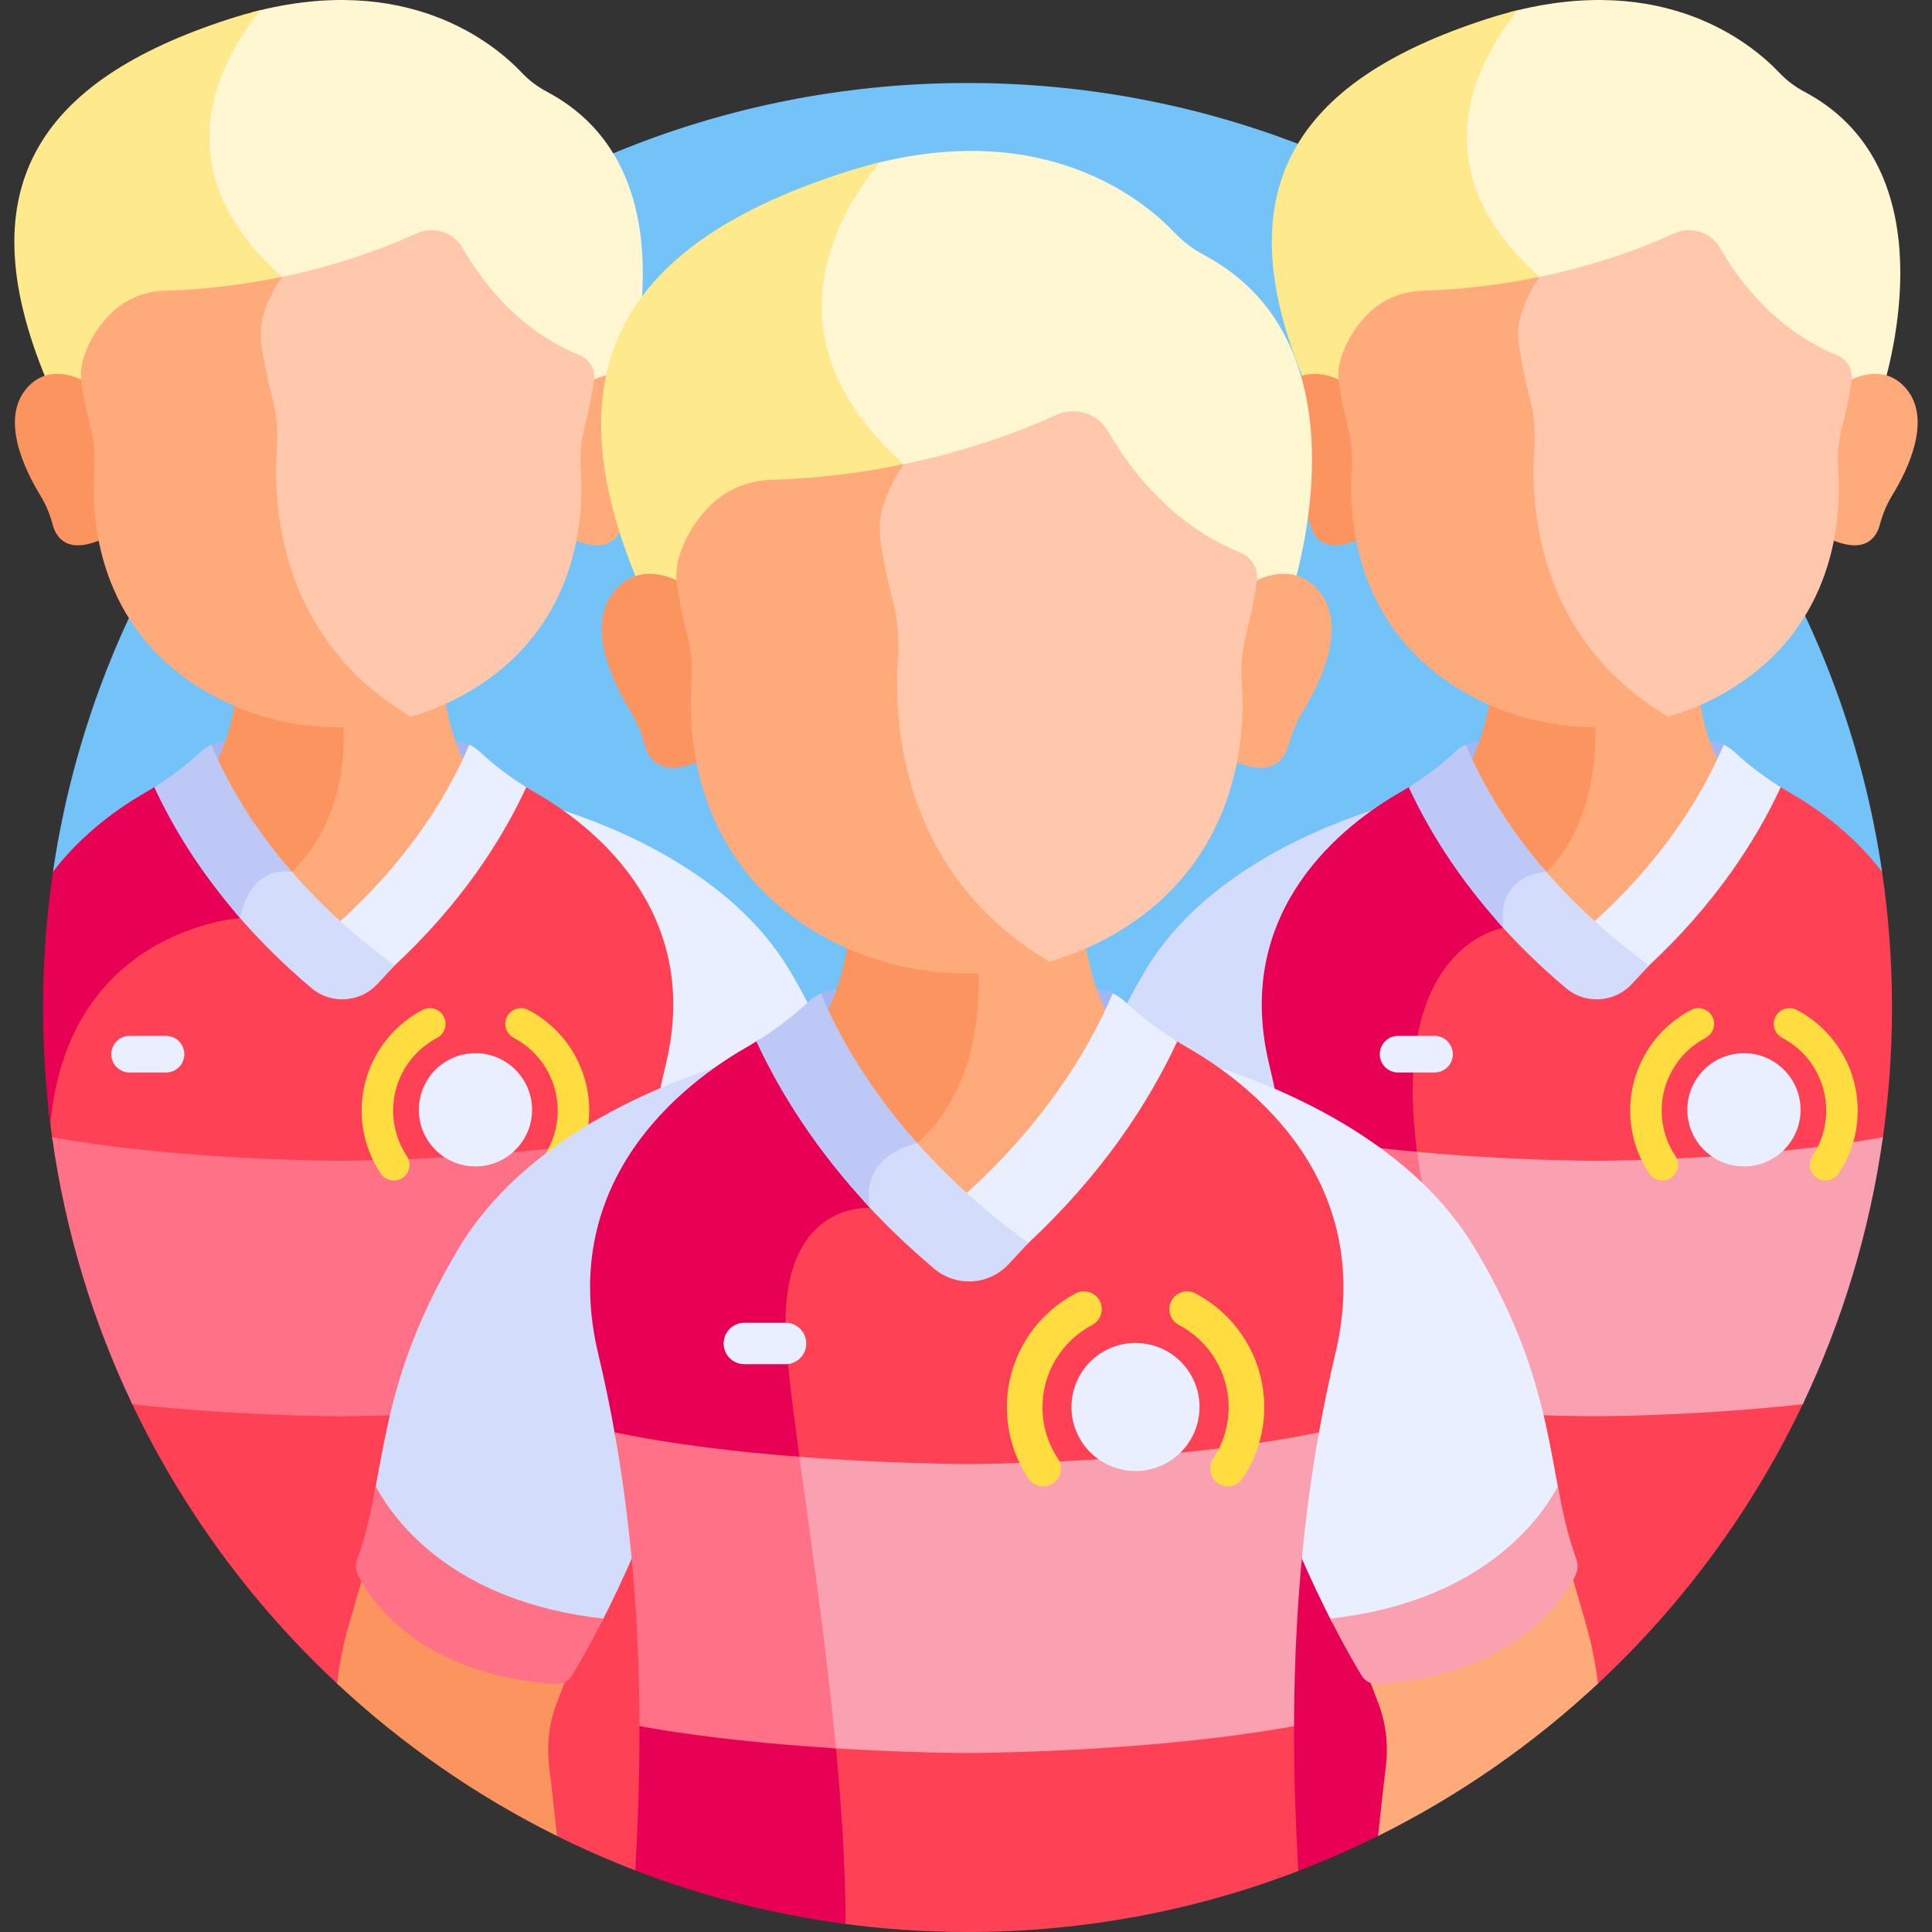
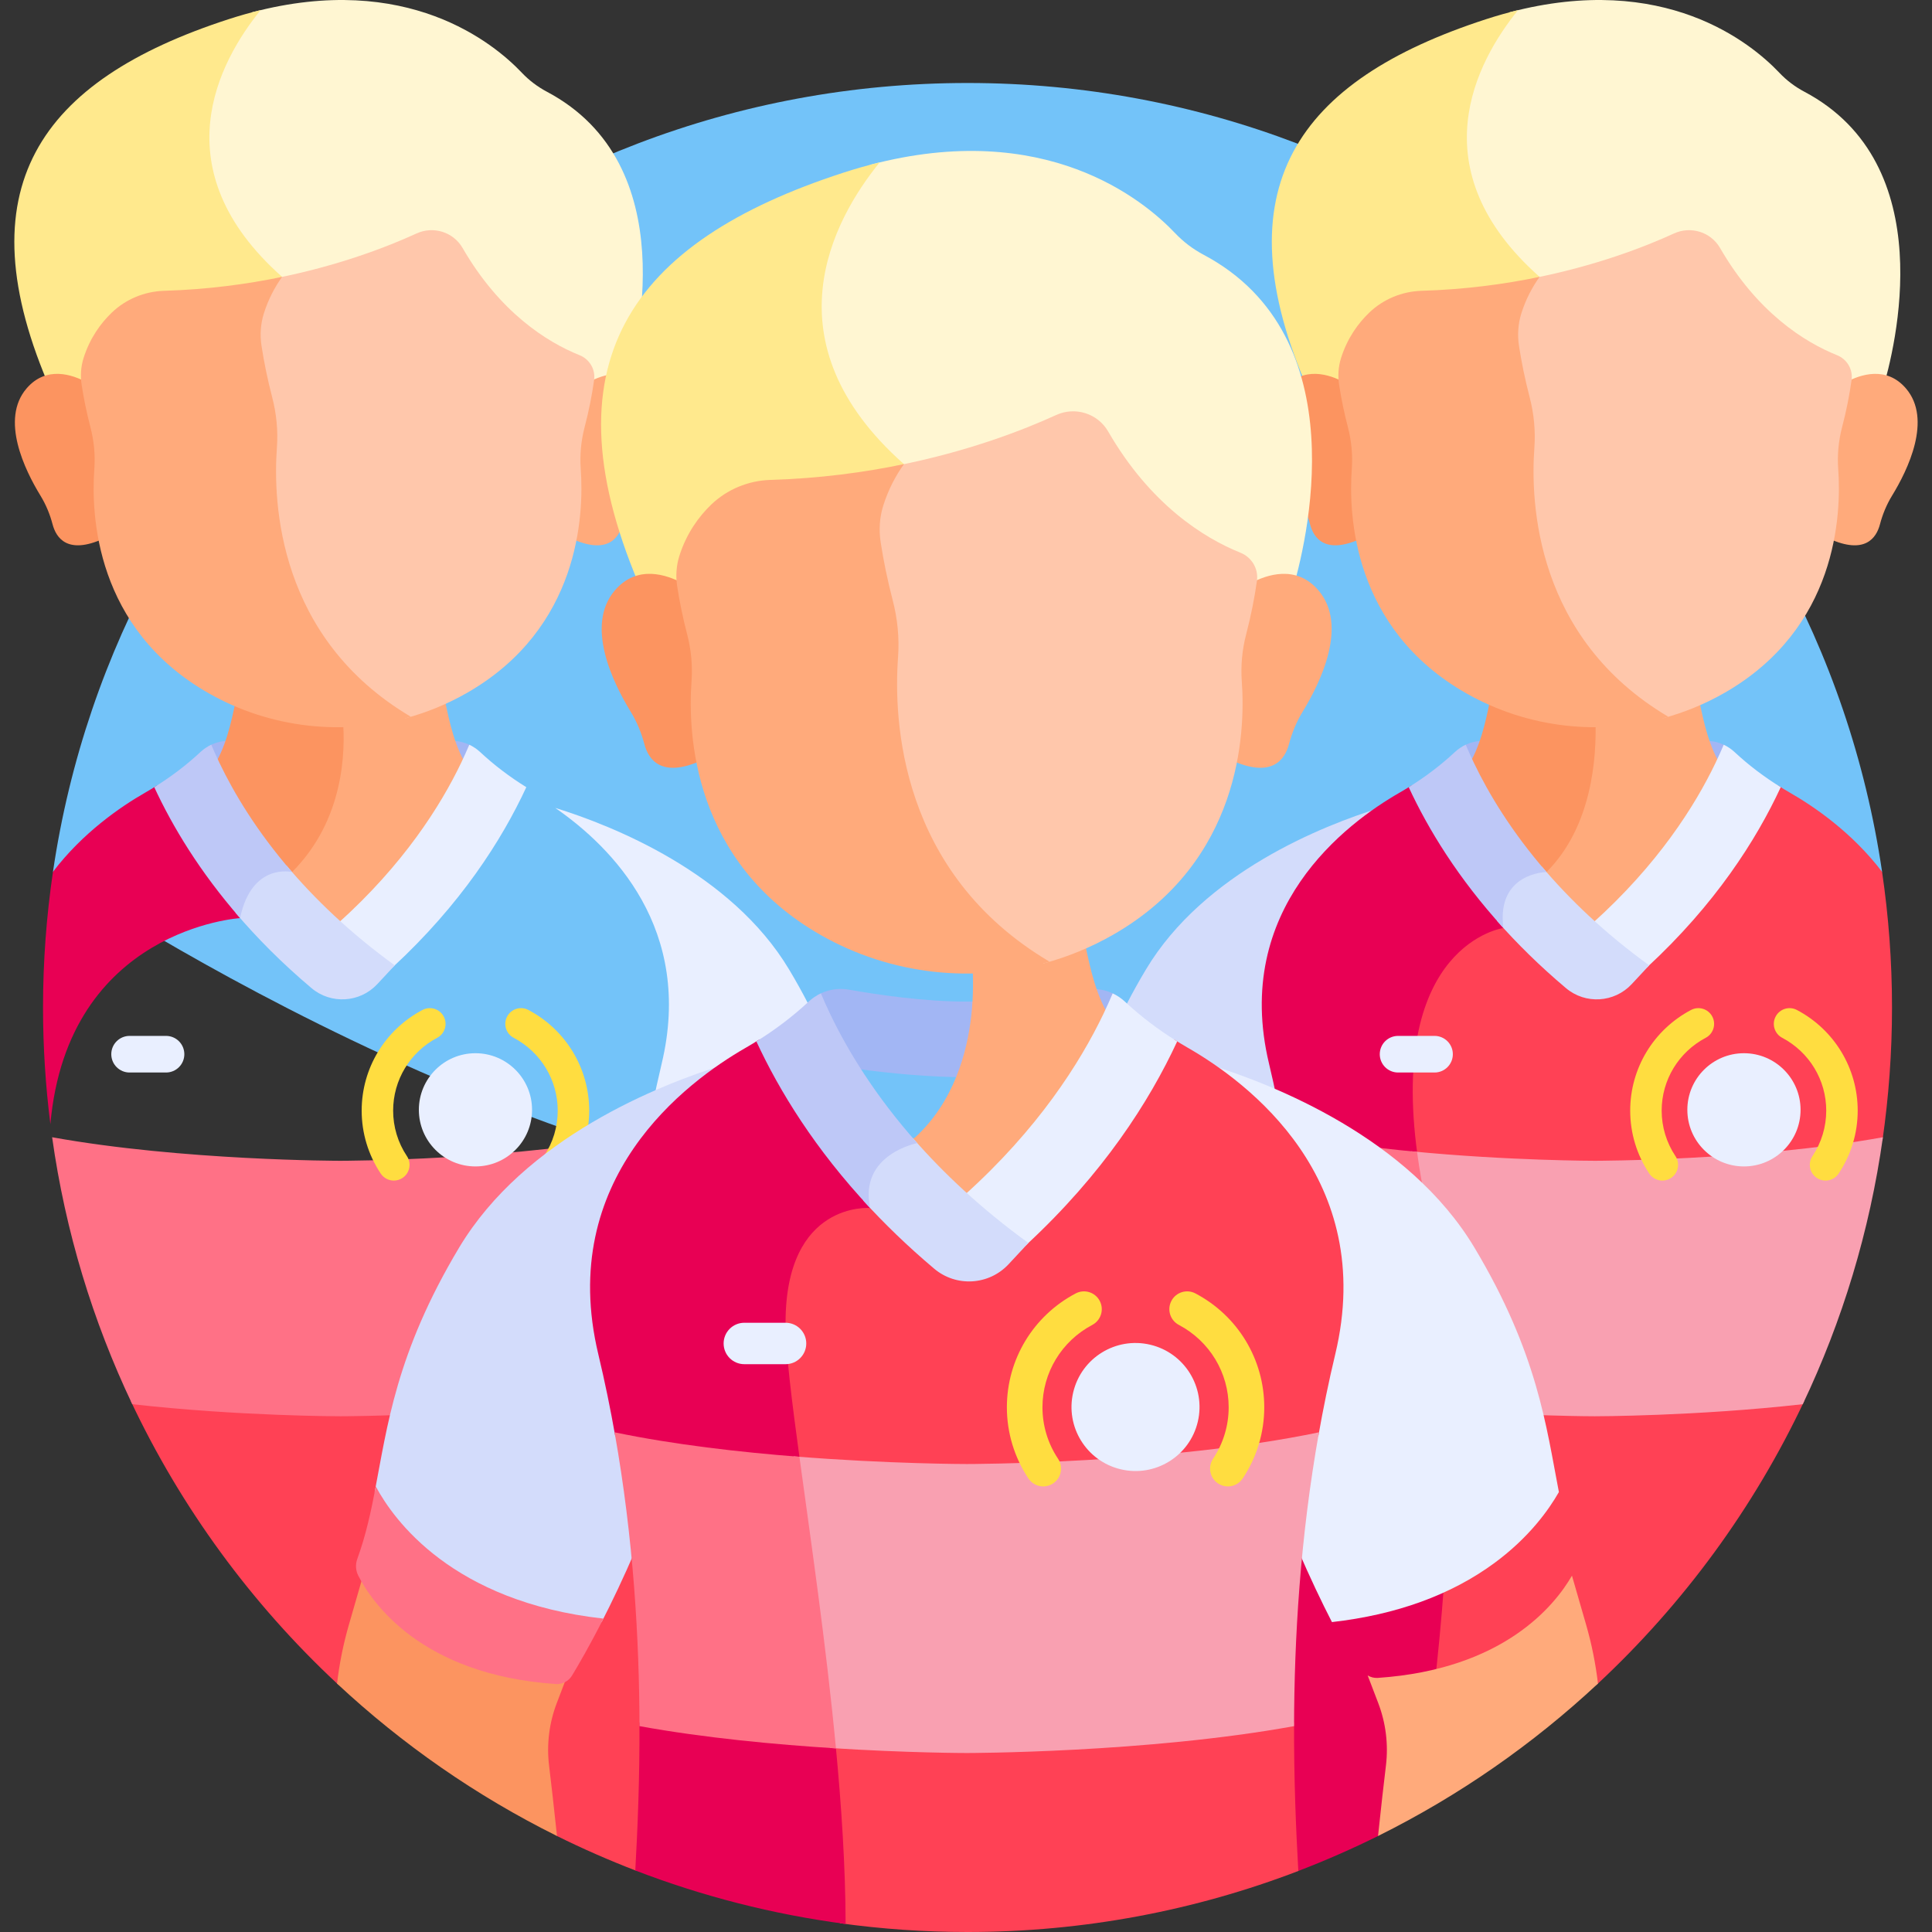
<svg xmlns="http://www.w3.org/2000/svg" width="90" height="90" viewBox="0 0 90 90" fill="none">
  <rect x="0" y="0" width="90" height="90" fill="#333333" stroke="none" />
  <g clip-path="url(#clip0_2022_713)">
    <path d="M45.038 56.274C64.739 56.274 87.675 40.613 87.675 40.613C84.617 19.825 66.709 3.866 45.071 3.866C23.433 3.866 5.524 19.825 2.467 40.613C2.467 40.613 25.337 56.274 45.038 56.274Z" fill="#73C3F9" />
    <path d="M20.395 37.799C19.021 37.985 17.396 38.144 15.852 38.144C14.308 38.144 12.683 37.985 11.309 37.799C10.79 36.981 10.39 36.236 10.086 35.602C9.948 35.313 9.822 35.033 9.707 34.762C10.097 34.541 10.556 34.459 11.007 34.539C12.124 34.739 14.063 35.031 15.852 35.031C17.641 35.031 19.58 34.739 20.698 34.539C21.148 34.459 21.607 34.541 21.997 34.762C21.882 35.033 21.756 35.313 21.618 35.602C21.314 36.236 20.914 36.981 20.395 37.799Z" fill="#A2B6F4" />
    <path d="M20.73 32.638C19.247 33.228 17.471 33.511 15.703 33.494C15.827 34.926 15.774 37.998 13.512 40.342C13.366 40.325 13.127 40.318 12.852 40.373C13.685 41.4 14.675 42.466 15.85 43.531C18.958 40.713 20.775 37.899 21.815 35.78C21.193 34.847 20.94 33.65 20.73 32.638Z" fill="#FFAA7B" />
    <path d="M10.982 32.638C10.772 33.653 10.518 34.855 9.891 35.788C10.567 37.165 11.574 38.834 13.046 40.607C13.372 40.567 13.605 40.623 13.605 40.623C16.032 38.196 16.1 35.001 15.97 33.495C14.216 33.508 12.454 33.223 10.982 32.638Z" fill="#FC9460" />
    <path d="M69.745 37.799C71.119 37.985 72.744 38.144 74.288 38.144C75.832 38.144 77.457 37.985 78.831 37.799C79.35 36.981 79.75 36.236 80.053 35.602C80.192 35.313 80.318 35.033 80.433 34.762C80.043 34.541 79.584 34.459 79.133 34.539C78.016 34.739 76.077 35.031 74.288 35.031C72.498 35.031 70.56 34.739 69.442 34.539C68.992 34.459 68.533 34.541 68.143 34.762C68.258 35.033 68.383 35.313 68.522 35.602C68.826 36.236 69.226 36.981 69.745 37.799Z" fill="#A2B6F4" />
    <path d="M79.158 32.638C77.632 33.245 75.794 33.527 73.975 33.491C74.02 35.358 73.732 38.407 71.691 40.447C71.627 40.511 71.564 40.57 71.502 40.628C72.291 41.576 73.211 42.553 74.289 43.531C77.392 40.717 79.209 37.906 80.25 35.788C79.623 34.855 79.369 33.653 79.158 32.638Z" fill="#FFAA7B" />
    <path d="M69.41 32.638C69.2 33.65 68.947 34.847 68.324 35.78C69.039 37.236 70.121 39.021 71.737 40.91C71.838 40.821 71.939 40.726 72.043 40.623C74.146 38.519 74.388 35.343 74.322 33.496C72.592 33.501 70.861 33.215 69.41 32.638Z" fill="#FC9460" />
    <path d="M84.062 4.277C83.625 4.046 83.228 3.748 82.889 3.389C81.584 2.013 77.537 -1.33 70.328 0.571C68.394 2.999 65.823 7.943 71.408 12.898C73.417 14.681 74.12 16.506 74.058 18.235H87.676C88.302 16.175 90.432 7.658 84.062 4.277Z" fill="#FFF6D2" />
    <path d="M71.719 12.898C66.058 7.876 68.776 2.864 70.717 0.472C70.234 0.589 69.736 0.729 69.222 0.896C60.44 3.747 56.799 8.773 60.973 18.235H74.368C74.431 16.506 73.728 14.681 71.719 12.898Z" fill="#FFE98D" />
-     <path d="M88.786 18.094C87.873 17.028 86.651 17.451 85.997 17.803C85.901 18.463 85.761 19.162 85.569 19.898C85.403 20.534 85.34 21.19 85.387 21.844C85.443 22.606 85.453 23.771 85.203 25.091C86.879 25.853 87.409 25.058 87.575 24.427C87.699 23.955 87.886 23.503 88.141 23.087C88.869 21.898 90.023 19.537 88.786 18.094Z" fill="#FFAA7B" />
+     <path d="M88.786 18.094C87.873 17.028 86.651 17.451 85.997 17.803C85.901 18.463 85.761 19.162 85.569 19.898C85.403 20.534 85.34 21.19 85.387 21.844C85.443 22.606 85.453 23.771 85.203 25.091C86.879 25.853 87.409 25.058 87.575 24.427C87.699 23.955 87.886 23.503 88.141 23.087C88.869 21.898 90.023 19.537 88.786 18.094" fill="#FFAA7B" />
    <path d="M63.216 21.844C63.263 21.19 63.2 20.534 63.034 19.897C62.842 19.162 62.703 18.463 62.606 17.803C61.951 17.451 60.73 17.028 59.816 18.094C58.58 19.537 59.734 21.897 60.462 23.087C60.717 23.503 60.904 23.955 61.028 24.427C61.194 25.057 61.724 25.853 63.4 25.091C63.15 23.771 63.16 22.605 63.216 21.844Z" fill="#FC9460" />
    <path d="M85.574 16.545C84.061 15.939 81.859 14.551 80.127 11.552C79.696 10.807 78.766 10.517 77.984 10.875C76.623 11.498 74.342 12.385 71.382 12.967C71.12 13.383 70.887 13.859 70.714 14.408C70.558 14.904 70.525 15.431 70.604 15.945C70.722 16.719 70.887 17.534 71.111 18.39C71.316 19.178 71.395 19.99 71.336 20.8C71.148 23.379 71.382 29.696 77.464 33.46C78.46 33.192 79.428 32.796 80.343 32.271C85.58 29.264 85.785 23.985 85.631 21.851C85.584 21.196 85.645 20.537 85.811 19.902C86.014 19.128 86.157 18.394 86.254 17.704C86.324 17.208 86.04 16.731 85.574 16.545Z" fill="#FFC7AB" />
    <path d="M71.477 20.857C71.534 20.065 71.457 19.27 71.256 18.5C71.038 17.662 70.876 16.865 70.76 16.109C70.683 15.606 70.716 15.09 70.868 14.605C71.08 13.933 71.382 13.37 71.719 12.899C70.089 13.237 68.243 13.487 66.222 13.547C65.31 13.575 64.434 13.937 63.777 14.571C63.273 15.057 62.766 15.743 62.47 16.682C62.344 17.082 62.317 17.508 62.381 17.924C62.477 18.548 62.61 19.206 62.79 19.898C62.956 20.534 63.02 21.19 62.972 21.844C62.817 23.979 63.018 29.288 68.301 32.295C71.185 33.936 74.598 34.3 77.717 33.389C71.528 29.727 71.29 23.414 71.477 20.857Z" fill="#FFAA7B" />
    <path d="M53.38 45.166C56.087 40.641 61.631 38.455 64.275 37.635C61.619 39.47 57.82 43.291 59.317 49.55C59.976 52.305 60.396 55.015 60.654 57.592C60.153 58.759 59.671 59.762 59.251 60.583C56.594 60.281 54.343 59.464 52.552 58.144C51.127 57.094 50.319 55.957 49.904 55.228C50.424 52.542 50.774 49.52 53.38 45.166Z" fill="#D3DCFB" />
    <path d="M87.674 40.613C86.288 38.792 84.531 37.586 83.382 36.926C83.193 36.818 83.007 36.705 82.824 36.588C81.709 38.997 79.869 41.894 76.833 44.754C76.604 44.997 75.962 45.676 75.916 45.725C75.916 45.725 75.916 45.725 75.916 45.725V45.725C75.915 45.725 75.915 45.726 75.915 45.726C75.914 45.726 75.914 45.727 75.914 45.727L75.914 45.727C75.913 45.728 75.911 45.73 75.91 45.731C75.909 45.732 75.908 45.733 75.907 45.735C75.907 45.734 75.907 45.734 75.907 45.734C75.906 45.736 75.904 45.737 75.903 45.738L75.903 45.738C75.903 45.738 75.903 45.738 75.903 45.738C75.901 45.74 75.901 45.74 75.902 45.74C75.147 46.551 73.893 46.628 73.047 45.915C71.771 44.839 70.679 43.748 69.739 42.67C69.736 42.785 69.737 42.902 69.746 43.023C69.229 43.162 68.012 43.626 67.014 45.063C65.653 47.022 65.235 49.949 65.761 53.782C68.818 54.083 71.948 54.225 74.289 54.225C77.911 54.225 83.434 53.89 87.691 53.133C87.983 51.108 88.137 49.038 88.137 46.933C88.137 44.786 87.978 42.676 87.674 40.613Z" fill="#FF4155" />
    <path d="M66.032 53.808C64.67 43.975 70.032 43.231 70.032 43.231C70.021 43.142 70.013 43.058 70.008 42.975C67.978 40.714 66.636 38.498 65.753 36.589C65.569 36.705 65.384 36.818 65.196 36.926C62.713 38.35 57.389 42.328 59.116 49.55C59.387 50.685 59.618 51.813 59.814 52.927C61.647 53.307 63.827 53.598 66.032 53.808Z" fill="#E80054" />
    <path d="M74.288 65.823C72.29 65.823 69.764 65.719 67.225 65.51C67.403 73.157 66.315 80.898 65.725 84.467L74.43 78.435C78.421 74.713 81.705 70.243 84.057 65.247C80.666 65.633 76.968 65.823 74.288 65.823Z" fill="#FF4155" />
    <path d="M67.496 65.532C65.16 65.347 62.798 65.074 60.811 64.712C60.825 67.829 60.664 70.511 60.534 72.51C60.351 75.312 59.602 82.315 59.068 87.156L60.476 87.158C61.746 86.671 62.987 86.127 64.195 85.528L66.031 84.256C66.633 80.582 67.673 73.03 67.496 65.532Z" fill="#E80054" />
    <path d="M74.289 54.074C74.289 54.074 70.283 54.074 65.74 53.632C65.856 54.512 66.022 55.441 66.239 56.417C66.875 59.279 67.161 62.466 67.229 65.664C71.123 65.975 74.289 65.975 74.289 65.975C74.289 65.975 78.989 65.975 83.98 65.413C85.818 61.55 87.096 57.37 87.713 52.977C81.636 54.074 74.289 54.074 74.289 54.074Z" fill="#F9A0B1" />
    <path d="M60.812 64.868C63.008 65.267 65.373 65.522 67.499 65.685C67.43 62.468 67.14 59.256 66.496 56.36C66.281 55.39 66.122 54.491 66.011 53.658C63.952 53.465 61.768 53.182 59.785 52.767C60.565 57.133 60.802 61.293 60.812 64.868Z" fill="#FF7186" />
    <path d="M81.24 54.337C82.696 54.337 83.877 53.156 83.877 51.7C83.877 50.244 82.696 49.063 81.24 49.063C79.784 49.063 78.603 50.244 78.603 51.7C78.603 53.156 79.784 54.337 81.24 54.337Z" fill="#E9EFFF" />
    <path d="M74.186 43.006C74.942 43.699 75.781 44.392 76.713 45.074C79.892 42.138 81.804 39.149 82.954 36.67C82.188 36.196 81.467 35.653 80.808 35.038L80.799 35.031C80.649 34.89 80.479 34.778 80.297 34.693C80.182 34.965 80.056 35.247 79.916 35.537C78.953 37.548 77.221 40.28 74.186 43.006Z" fill="#E9EFFF" />
    <path d="M71.831 40.376C71.483 40.419 70.774 40.577 70.273 41.153C69.888 41.595 69.711 42.185 69.742 42.906C70.66 43.946 71.72 44.996 72.949 46.031C73.856 46.796 75.204 46.712 76.012 45.844L76.825 44.971L76.826 44.97C74.733 43.453 73.102 41.878 71.831 40.376Z" fill="#D3DCFB" />
    <path d="M72.042 40.623C72.042 40.623 72.042 40.623 72.043 40.623C70.406 38.739 69.341 36.958 68.66 35.537C68.521 35.247 68.395 34.965 68.28 34.692C68.098 34.777 67.928 34.89 67.778 35.03L67.769 35.038C67.109 35.652 66.389 36.196 65.623 36.67C66.532 38.63 67.921 40.908 70.032 43.226C69.704 40.647 72.042 40.623 72.042 40.623Z" fill="#BEC8F7" />
    <path d="M85.041 54.996C84.901 54.996 84.76 54.956 84.635 54.872C84.298 54.648 84.207 54.193 84.432 53.856C84.851 53.226 85.073 52.493 85.073 51.737C85.073 50.312 84.287 49.013 83.022 48.345C82.664 48.156 82.527 47.712 82.716 47.354C82.905 46.996 83.348 46.859 83.706 47.048C85.454 47.971 86.539 49.767 86.539 51.737C86.539 52.784 86.232 53.798 85.651 54.669C85.51 54.881 85.278 54.996 85.041 54.996Z" fill="#FFDD40" />
    <path d="M77.44 54.996C77.203 54.996 76.97 54.881 76.829 54.669C76.248 53.798 75.941 52.784 75.941 51.737C75.941 49.767 77.027 47.971 78.775 47.048C79.132 46.859 79.576 46.996 79.765 47.354C79.954 47.712 79.817 48.156 79.459 48.345C78.194 49.013 77.407 50.312 77.407 51.737C77.407 52.493 77.629 53.226 78.049 53.856C78.273 54.193 78.182 54.648 77.846 54.872C77.721 54.956 77.579 54.996 77.44 54.996Z" fill="#FFDD40" />
    <path d="M66.826 48.256H65.129C64.657 48.256 64.275 48.638 64.275 49.109C64.275 49.58 64.657 49.962 65.129 49.962H66.826C67.297 49.962 67.679 49.58 67.679 49.109C67.679 48.638 67.297 48.256 66.826 48.256Z" fill="#E9EFFF" />
    <path d="M25.483 4.277C25.047 4.046 24.65 3.748 24.31 3.389C23.006 2.013 18.959 -1.33 11.749 0.571C9.815 2.999 7.245 7.943 12.83 12.898C14.839 14.681 15.542 16.506 15.479 18.235H29.097C29.723 16.175 31.854 7.658 25.483 4.277Z" fill="#FFF6D2" />
    <path d="M13.141 12.898C7.48 7.876 10.198 2.864 12.139 0.472C11.655 0.589 11.157 0.729 10.644 0.896C1.862 3.747 -1.779 8.773 2.394 18.235H15.79C15.853 16.506 15.15 14.681 13.141 12.898Z" fill="#FFE98D" />
    <path d="M30.208 18.094C29.295 17.028 28.073 17.451 27.419 17.803C27.323 18.463 27.183 19.162 26.991 19.898C26.825 20.534 26.761 21.19 26.809 21.844C26.865 22.606 26.875 23.771 26.625 25.091C28.3 25.853 28.831 25.058 28.997 24.427C29.121 23.955 29.308 23.503 29.562 23.087C30.291 21.898 31.445 19.537 30.208 18.094Z" fill="#FFAA7B" />
    <path d="M4.637 21.844C4.685 21.19 4.621 20.534 4.456 19.897C4.263 19.162 4.124 18.463 4.027 17.803C3.373 17.451 2.152 17.028 1.238 18.094C0.002 19.537 1.156 21.897 1.884 23.087C2.139 23.503 2.326 23.955 2.45 24.427C2.616 25.057 3.146 25.853 4.822 25.091C4.572 23.771 4.582 22.605 4.637 21.844Z" fill="#FC9460" />
    <path d="M26.996 16.545C25.483 15.939 23.281 14.551 21.549 11.552C21.119 10.807 20.189 10.517 19.406 10.875C18.045 11.498 15.764 12.385 12.804 12.967C12.542 13.383 12.309 13.859 12.136 14.408C11.98 14.904 11.947 15.431 12.025 15.945C12.144 16.719 12.309 17.534 12.533 18.39C12.738 19.178 12.817 19.99 12.758 20.8C12.57 23.379 12.804 29.696 18.886 33.46C19.882 33.192 20.85 32.796 21.765 32.271C27.002 29.264 27.207 23.985 27.053 21.851C27.006 21.196 27.067 20.537 27.233 19.902C27.436 19.128 27.579 18.394 27.676 17.704C27.746 17.208 27.462 16.731 26.996 16.545Z" fill="#FFC7AB" />
    <path d="M12.899 20.857C12.957 20.065 12.879 19.27 12.678 18.5C12.46 17.662 12.298 16.865 12.182 16.109C12.105 15.606 12.138 15.09 12.29 14.605C12.502 13.933 12.804 13.37 13.141 12.899C11.511 13.237 9.665 13.487 7.644 13.547C6.732 13.575 5.856 13.937 5.199 14.571C4.695 15.057 4.188 15.743 3.892 16.682C3.766 17.082 3.739 17.508 3.803 17.924C3.898 18.548 4.032 19.206 4.212 19.898C4.378 20.534 4.442 21.19 4.394 21.844C4.239 23.979 4.44 29.288 9.723 32.295C12.607 33.936 16.02 34.3 19.139 33.389C12.95 29.727 12.712 23.414 12.899 20.857Z" fill="#FFAA7B" />
    <path d="M36.761 45.166C34.053 40.641 28.509 38.455 25.865 37.635C28.521 39.47 32.32 43.291 30.823 49.55C30.165 52.305 29.744 55.015 29.486 57.592C29.987 58.759 30.469 59.762 30.889 60.583C33.546 60.281 35.797 59.464 37.588 58.144C39.013 57.094 39.821 55.957 40.236 55.228C39.716 52.542 39.366 49.52 36.761 45.166Z" fill="#E9EFFF" />
-     <path d="M24.945 36.926C24.757 36.818 24.572 36.705 24.389 36.589C23.123 39.323 20.922 42.688 17.094 45.915C16.248 46.628 14.994 46.551 14.239 45.74C14.24 45.74 14.239 45.74 14.238 45.739C14.238 45.738 14.238 45.738 14.237 45.738C14.236 45.737 14.235 45.736 14.234 45.734C14.234 45.734 14.234 45.734 14.234 45.735C14.233 45.733 14.232 45.732 14.23 45.731C14.229 45.73 14.228 45.728 14.227 45.727L14.227 45.727C14.227 45.727 14.226 45.726 14.226 45.726C14.226 45.726 14.226 45.725 14.225 45.725V45.725C14.179 45.676 13.537 44.997 13.308 44.754C12.453 43.949 11.696 43.141 11.02 42.341C11.003 42.402 10.984 42.461 10.969 42.524C10.13 42.618 6.88 43.157 4.516 45.978C3.326 47.398 2.561 49.161 2.221 51.246C2.284 51.879 2.359 52.508 2.449 53.133C6.706 53.89 12.229 54.226 15.851 54.226C19.809 54.226 26.024 53.818 30.327 52.928C30.523 51.814 30.754 50.686 31.025 49.55C32.753 42.328 27.428 38.35 24.945 36.926Z" fill="#FF4155" />
    <path d="M11.184 42.769C11.197 42.706 11.212 42.645 11.226 42.585C9.388 40.46 8.15 38.388 7.317 36.588C7.133 36.705 6.948 36.818 6.759 36.926C5.61 37.585 3.852 38.792 2.467 40.613C2.163 42.676 2.004 44.786 2.004 46.933C2.004 48.775 2.122 50.59 2.347 52.37C3.155 43.261 11.184 42.769 11.184 42.769Z" fill="#E80054" />
    <path d="M15.711 78.435L25.946 85.528C27.134 86.117 28.354 86.652 29.601 87.133L31.071 87.134C30.537 82.293 29.79 75.308 29.608 72.51C29.478 70.511 29.317 67.829 29.331 64.712C25.26 65.453 19.619 65.823 15.852 65.823C13.173 65.823 9.474 65.633 6.084 65.247C8.435 70.243 11.72 74.713 15.711 78.435Z" fill="#FF4155" />
    <path d="M2.428 52.977C3.045 57.37 4.323 61.55 6.161 65.413C11.152 65.975 15.852 65.975 15.852 65.975C15.852 65.975 23.241 65.975 29.329 64.868C29.338 61.293 29.576 57.133 30.356 52.767C24.108 54.074 15.852 54.074 15.852 54.074C15.852 54.074 8.505 54.074 2.428 52.977Z" fill="#FF7186" />
    <path d="M22.148 54.337C23.604 54.337 24.785 53.156 24.785 51.7C24.785 50.244 23.604 49.063 22.148 49.063C20.692 49.063 19.512 50.244 19.512 51.7C19.512 53.156 20.692 54.337 22.148 54.337Z" fill="#E9EFFF" />
    <path d="M15.75 43.006C16.506 43.699 17.346 44.392 18.278 45.074C21.456 42.138 23.368 39.149 24.518 36.67C23.752 36.196 23.032 35.653 22.372 35.038L22.364 35.031C22.213 34.89 22.043 34.778 21.862 34.693C21.746 34.965 21.62 35.247 21.481 35.537C20.517 37.548 18.786 40.28 15.75 43.006Z" fill="#E9EFFF" />
    <path d="M13.356 40.331C13.065 40.32 12.609 40.362 12.155 40.649C11.586 41.008 11.188 41.637 10.971 42.519C11.963 43.684 13.131 44.867 14.512 46.031C15.42 46.796 16.768 46.712 17.576 45.844L18.389 44.971L18.39 44.97C16.276 43.437 14.633 41.846 13.356 40.331Z" fill="#D3DCFB" />
    <path d="M10.223 35.537C10.084 35.247 9.958 34.965 9.842 34.692C9.661 34.777 9.491 34.89 9.34 35.03L9.332 35.038C8.672 35.652 7.951 36.196 7.186 36.67C8.034 38.5 9.302 40.607 11.184 42.766C11.727 40.164 13.605 40.623 13.605 40.623V40.623C11.969 38.739 10.904 36.958 10.223 35.537Z" fill="#BEC8F7" />
    <path d="M25.949 54.996C25.809 54.996 25.668 54.956 25.543 54.872C25.206 54.648 25.115 54.193 25.34 53.856C25.76 53.226 25.981 52.493 25.981 51.737C25.981 50.312 25.195 49.013 23.93 48.345C23.572 48.156 23.435 47.712 23.624 47.354C23.813 46.996 24.256 46.859 24.614 47.048C26.362 47.971 27.447 49.767 27.447 51.737C27.447 52.784 27.14 53.798 26.56 54.669C26.418 54.881 26.186 54.996 25.949 54.996Z" fill="#FFDD40" />
    <path d="M18.346 54.996C18.109 54.996 17.877 54.881 17.735 54.669C17.155 53.798 16.848 52.784 16.848 51.737C16.848 49.767 17.933 47.971 19.681 47.048C20.039 46.859 20.482 46.996 20.671 47.354C20.86 47.712 20.723 48.156 20.365 48.345C19.1 49.013 18.314 50.312 18.314 51.737C18.314 52.493 18.535 53.226 18.955 53.856C19.18 54.193 19.089 54.648 18.752 54.872C18.627 54.956 18.486 54.996 18.346 54.996Z" fill="#FFDD40" />
    <path d="M7.734 48.256H6.037C5.566 48.256 5.184 48.638 5.184 49.109C5.184 49.58 5.566 49.962 6.037 49.962H7.734C8.205 49.962 8.587 49.58 8.587 49.109C8.587 48.638 8.205 48.256 7.734 48.256Z" fill="#E9EFFF" />
    <path d="M26.453 77.985C26.296 78.109 26.097 78.176 25.891 78.162C20.131 77.773 17.73 74.89 16.89 73.477L16.252 75.689C15.992 76.588 15.809 77.505 15.701 78.428C18.739 81.262 22.187 83.662 25.947 85.528C25.809 84.213 25.678 83.079 25.578 82.248C25.459 81.262 25.582 80.263 25.937 79.335L26.453 77.985Z" fill="#FC9460" />
    <path d="M64.194 85.528C67.953 83.662 71.401 81.262 74.439 78.428C74.331 77.505 74.148 76.589 73.888 75.689L73.228 73.4C72.431 74.782 70.049 77.766 64.182 78.163C64.014 78.174 63.851 78.131 63.711 78.048L64.203 79.335C64.558 80.263 64.681 81.262 64.562 82.248C64.462 83.079 64.331 84.213 64.194 85.528Z" fill="#FFAA7B" />
    <path d="M39.897 49.79C41.451 50 43.289 50.18 45.036 50.18C46.782 50.18 48.62 50 50.174 49.79C50.762 48.865 51.214 48.022 51.558 47.305C51.714 46.978 51.857 46.661 51.987 46.354C51.546 46.104 51.027 46.011 50.517 46.103C49.252 46.329 47.06 46.659 45.035 46.659C43.011 46.659 40.819 46.329 39.554 46.103C39.044 46.011 38.525 46.104 38.084 46.354C38.214 46.661 38.356 46.978 38.513 47.305C38.857 48.022 39.309 48.865 39.897 49.79Z" fill="#A2B6F4" />
    <path d="M50.544 43.951C48.99 44.57 47.15 44.89 45.297 44.918C45.337 45.522 45.352 46.372 45.245 47.327C45.057 48.999 44.446 51.335 42.604 53.008C42.499 53.033 42.294 53.089 42.049 53.188C42.904 54.199 43.892 55.236 45.036 56.274C48.546 53.091 50.602 49.911 51.779 47.515C51.069 46.459 50.782 45.1 50.544 43.951Z" fill="#FFAA7B" />
-     <path d="M39.517 43.951C39.28 45.096 38.994 46.451 38.289 47.505C39.109 49.176 40.359 51.23 42.23 53.401C42.52 53.291 42.729 53.251 42.729 53.251C45.568 50.722 45.681 46.731 45.562 44.913C43.446 44.977 41.295 44.659 39.517 43.951Z" fill="#FC9460" />
    <path d="M56.072 11.87C55.579 11.608 55.13 11.271 54.745 10.865C53.269 9.308 48.691 5.527 40.536 7.677C38.349 10.425 35.441 16.017 41.759 21.622C44.031 23.638 44.826 25.703 44.756 27.659H60.16C60.868 25.329 63.278 15.694 56.072 11.87Z" fill="#FFF6D2" />
    <path d="M42.109 21.622C35.705 15.94 38.78 10.272 40.976 7.566C40.429 7.698 39.865 7.856 39.285 8.045C29.351 11.27 25.232 16.955 29.953 27.659H45.106C45.177 25.703 44.382 23.638 42.109 21.622Z" fill="#FFE98D" />
    <path d="M61.416 27.499C60.383 26.293 59.001 26.771 58.261 27.17C58.152 27.916 57.995 28.707 57.777 29.539C57.59 30.259 57.518 31.001 57.572 31.741C57.634 32.602 57.646 33.92 57.363 35.414C59.259 36.276 59.858 35.376 60.046 34.663C60.187 34.129 60.398 33.618 60.686 33.147C61.51 31.802 62.815 29.131 61.416 27.499Z" fill="#FFAA7B" />
    <path d="M32.491 31.741C32.545 31.001 32.473 30.259 32.285 29.539C32.068 28.707 31.91 27.916 31.801 27.17C31.061 26.771 29.679 26.293 28.646 27.499C27.247 29.131 28.552 31.802 29.376 33.147C29.665 33.617 29.876 34.129 30.017 34.663C30.204 35.376 30.804 36.276 32.699 35.414C32.417 33.92 32.428 32.602 32.491 31.741Z" fill="#FC9460" />
    <path d="M57.783 25.746C56.073 25.061 53.581 23.491 51.622 20.099C51.135 19.256 50.083 18.928 49.198 19.334C47.658 20.038 45.079 21.041 41.729 21.699C41.433 22.17 41.17 22.709 40.974 23.329C40.798 23.89 40.76 24.487 40.849 25.069C40.983 25.944 41.17 26.866 41.423 27.834C41.655 28.725 41.745 29.644 41.678 30.561C41.465 33.477 41.73 40.623 48.61 44.881C49.736 44.578 50.831 44.13 51.866 43.536C57.79 40.134 58.022 34.163 57.848 31.749C57.794 31.009 57.864 30.263 58.052 29.544C58.28 28.669 58.443 27.839 58.553 27.059C58.632 26.496 58.31 25.957 57.783 25.746Z" fill="#FFC7AB" />
    <path d="M41.834 30.625C41.9 29.728 41.812 28.829 41.585 27.958C41.338 27.011 41.155 26.108 41.024 25.253C40.937 24.684 40.973 24.101 41.146 23.552C41.386 22.792 41.727 22.155 42.109 21.622C40.265 22.005 38.177 22.288 35.891 22.356C34.858 22.387 33.868 22.796 33.124 23.513C32.555 24.063 31.981 24.839 31.646 25.901C31.504 26.354 31.473 26.836 31.545 27.306C31.653 28.012 31.804 28.757 32.008 29.539C32.196 30.259 32.268 31.001 32.214 31.741C32.038 34.156 32.266 40.161 38.242 43.562C41.504 45.419 45.365 45.83 48.893 44.8C41.892 40.658 41.623 33.516 41.834 30.625Z" fill="#FFAA7B" />
    <path d="M68.688 58.124C65.625 53.005 59.354 50.532 56.363 49.604C59.368 51.68 63.665 56.003 61.972 63.083C61.227 66.199 60.751 69.265 60.459 72.18C61.026 73.5 61.571 74.635 62.047 75.563C65.052 75.222 67.598 74.297 69.624 72.805C71.236 71.617 72.15 70.33 72.619 69.506C72.031 66.468 71.636 63.049 68.688 58.124Z" fill="#E9EFFF" />
    <path d="M21.384 58.124C24.447 53.005 30.718 50.532 33.709 49.604C30.705 51.68 26.408 56.003 28.101 63.083C28.846 66.199 29.322 69.265 29.613 72.18C29.047 73.5 28.502 74.635 28.026 75.563C25.02 75.222 22.474 74.297 20.449 72.805C18.837 71.617 17.922 70.33 17.453 69.506C18.041 66.468 18.437 63.049 21.384 58.124Z" fill="#D3DCFB" />
-     <path d="M72.57 69.243C71.737 70.799 69.002 74.621 61.965 75.401C62.608 76.667 63.134 77.57 63.43 78.057C63.588 78.317 63.88 78.469 64.184 78.448C70.488 78.022 72.77 74.607 73.383 73.404C73.507 73.161 73.525 72.879 73.432 72.624C73.027 71.515 72.79 70.409 72.57 69.243Z" fill="#F9A0B1" />
    <path d="M17.505 69.243C18.337 70.799 21.072 74.621 28.11 75.401C27.467 76.667 26.941 77.57 26.645 78.057C26.486 78.317 26.195 78.469 25.891 78.448C19.586 78.022 17.304 74.607 16.692 73.404C16.568 73.161 16.55 72.879 16.643 72.624C17.047 71.515 17.284 70.409 17.505 69.243Z" fill="#FF7186" />
    <path d="M55.324 48.803C55.11 48.68 54.9 48.552 54.692 48.42C53.431 51.145 51.35 54.422 47.915 57.657C47.656 57.932 46.929 58.701 46.877 58.756C46.877 58.756 46.877 58.756 46.877 58.756L46.877 58.756C46.877 58.756 46.877 58.757 46.876 58.757C46.876 58.757 46.876 58.757 46.876 58.758L46.876 58.757C46.874 58.759 46.873 58.761 46.871 58.762C46.87 58.763 46.869 58.765 46.867 58.767C46.867 58.766 46.868 58.766 46.868 58.766C46.866 58.768 46.864 58.769 46.863 58.77L46.864 58.77C46.863 58.77 46.863 58.771 46.863 58.771C46.861 58.773 46.861 58.773 46.861 58.772C46.007 59.69 44.589 59.777 43.632 58.97C42.33 57.873 41.196 56.761 40.205 55.659C40.205 55.774 40.21 55.891 40.224 56.011C39.727 56.04 38.762 56.204 37.908 56.988C36.862 57.947 36.332 59.505 36.332 61.618C36.332 62.943 36.608 65.18 36.995 68.015C39.921 68.256 42.799 68.372 45.037 68.372C49.488 68.372 56.479 67.924 61.412 66.903C61.634 65.643 61.895 64.367 62.202 63.083C64.155 54.913 58.133 50.414 55.324 48.803Z" fill="#FF4155" />
    <path d="M36.594 61.619C36.594 55.934 40.533 56.274 40.533 56.274C40.511 56.168 40.496 56.067 40.485 55.969C38.023 53.299 36.42 50.671 35.379 48.421C35.172 48.553 34.962 48.68 34.749 48.803C31.94 50.414 25.917 54.913 27.871 63.083C28.178 64.367 28.439 65.643 28.661 66.903C31.169 67.422 34.251 67.796 37.263 68.037C36.877 65.211 36.594 62.934 36.594 61.619Z" fill="#E80054" />
    <path d="M60.283 80.235C55.651 81.078 49.237 81.491 45.037 81.491C43.2 81.491 40.97 81.413 38.658 81.257C38.931 84.099 39.117 86.949 39.126 89.591C41.069 89.86 43.053 90 45.07 90C50.501 90 55.695 88.992 60.481 87.158C60.37 85.197 60.272 82.852 60.283 80.235Z" fill="#FF4155" />
    <path d="M38.926 81.275C35.793 81.072 32.486 80.725 29.789 80.235C29.801 82.841 29.704 85.177 29.594 87.133C32.702 88.33 35.985 89.176 39.392 89.626C39.385 86.979 39.2 84.126 38.926 81.275Z" fill="#E80054" />
    <path d="M45.036 68.2C45.036 68.2 41.412 68.2 36.971 67.843C37.063 68.526 37.163 69.243 37.267 69.993C37.736 73.38 38.292 77.399 38.674 81.428C42.302 81.662 45.036 81.662 45.036 81.662C45.036 81.662 53.395 81.662 60.282 80.41C60.292 76.366 60.561 71.661 61.443 66.722C54.376 68.2 45.036 68.2 45.036 68.2Z" fill="#F9A0B1" />
    <path d="M29.79 80.41C32.837 80.964 36.171 81.273 38.942 81.445C38.481 76.572 37.761 71.697 37.24 67.864C34.483 67.649 31.383 67.298 28.629 66.722C29.511 71.661 29.78 76.366 29.79 80.41Z" fill="#FF7186" />
    <path d="M55.798 66.23C56.177 64.627 55.185 63.021 53.583 62.642C51.98 62.263 50.373 63.255 49.995 64.858C49.616 66.461 50.608 68.067 52.211 68.446C53.813 68.825 55.42 67.833 55.798 66.23Z" fill="#E9EFFF" />
    <path d="M44.92 55.68C45.775 56.464 46.725 57.247 47.779 58.019C51.375 54.698 53.538 51.317 54.838 48.513C53.972 47.977 53.157 47.362 52.411 46.667L52.401 46.658C52.231 46.499 52.039 46.372 51.833 46.276C51.703 46.584 51.56 46.903 51.403 47.231C50.312 49.506 48.354 52.596 44.92 55.68Z" fill="#E9EFFF" />
    <path d="M42.532 53.026C42.156 53.125 41.16 53.457 40.596 54.304C40.285 54.772 40.16 55.318 40.216 55.93C41.178 56.987 42.273 58.051 43.52 59.102C44.546 59.967 46.072 59.873 46.986 58.89L47.905 57.903L47.906 57.902C45.688 56.293 43.928 54.627 42.532 53.026Z" fill="#D3DCFB" />
    <path d="M42.73 53.251C40.745 51.021 39.472 48.905 38.67 47.231C38.513 46.903 38.37 46.584 38.24 46.276C38.034 46.372 37.842 46.5 37.672 46.658L37.662 46.667C36.916 47.362 36.101 47.977 35.234 48.513C36.307 50.827 37.968 53.532 40.535 56.273C40.004 53.77 42.73 53.251 42.73 53.251Z" fill="#BEC8F7" />
    <path d="M57.199 69.243C57.041 69.243 56.881 69.198 56.74 69.103C56.359 68.849 56.256 68.335 56.51 67.954C56.984 67.241 57.236 66.412 57.236 65.556C57.236 63.945 56.346 62.475 54.915 61.719C54.51 61.505 54.355 61.004 54.569 60.599C54.782 60.194 55.284 60.039 55.689 60.253C57.666 61.296 58.894 63.328 58.894 65.556C58.894 66.741 58.546 67.888 57.889 68.873C57.73 69.113 57.467 69.243 57.199 69.243Z" fill="#FFDD40" />
    <path d="M48.599 69.243C48.331 69.243 48.069 69.113 47.908 68.874C47.252 67.888 46.904 66.741 46.904 65.556C46.904 63.328 48.132 61.296 50.109 60.253C50.514 60.039 51.016 60.194 51.229 60.599C51.443 61.004 51.288 61.506 50.883 61.72C49.452 62.475 48.562 63.945 48.562 65.556C48.562 66.413 48.813 67.242 49.288 67.954C49.542 68.335 49.439 68.85 49.058 69.104C48.917 69.198 48.757 69.243 48.599 69.243Z" fill="#FFDD40" />
    <path d="M36.594 61.619H34.674C34.141 61.619 33.709 62.051 33.709 62.584C33.709 63.117 34.141 63.549 34.674 63.549H36.594C37.127 63.549 37.559 63.117 37.559 62.584C37.559 62.051 37.127 61.619 36.594 61.619Z" fill="#E9EFFF" />
  </g>
  <defs>
    <clipPath id="clip0_2022_713">
      <rect width="90" height="90" fill="white" />
    </clipPath>
  </defs>
</svg>